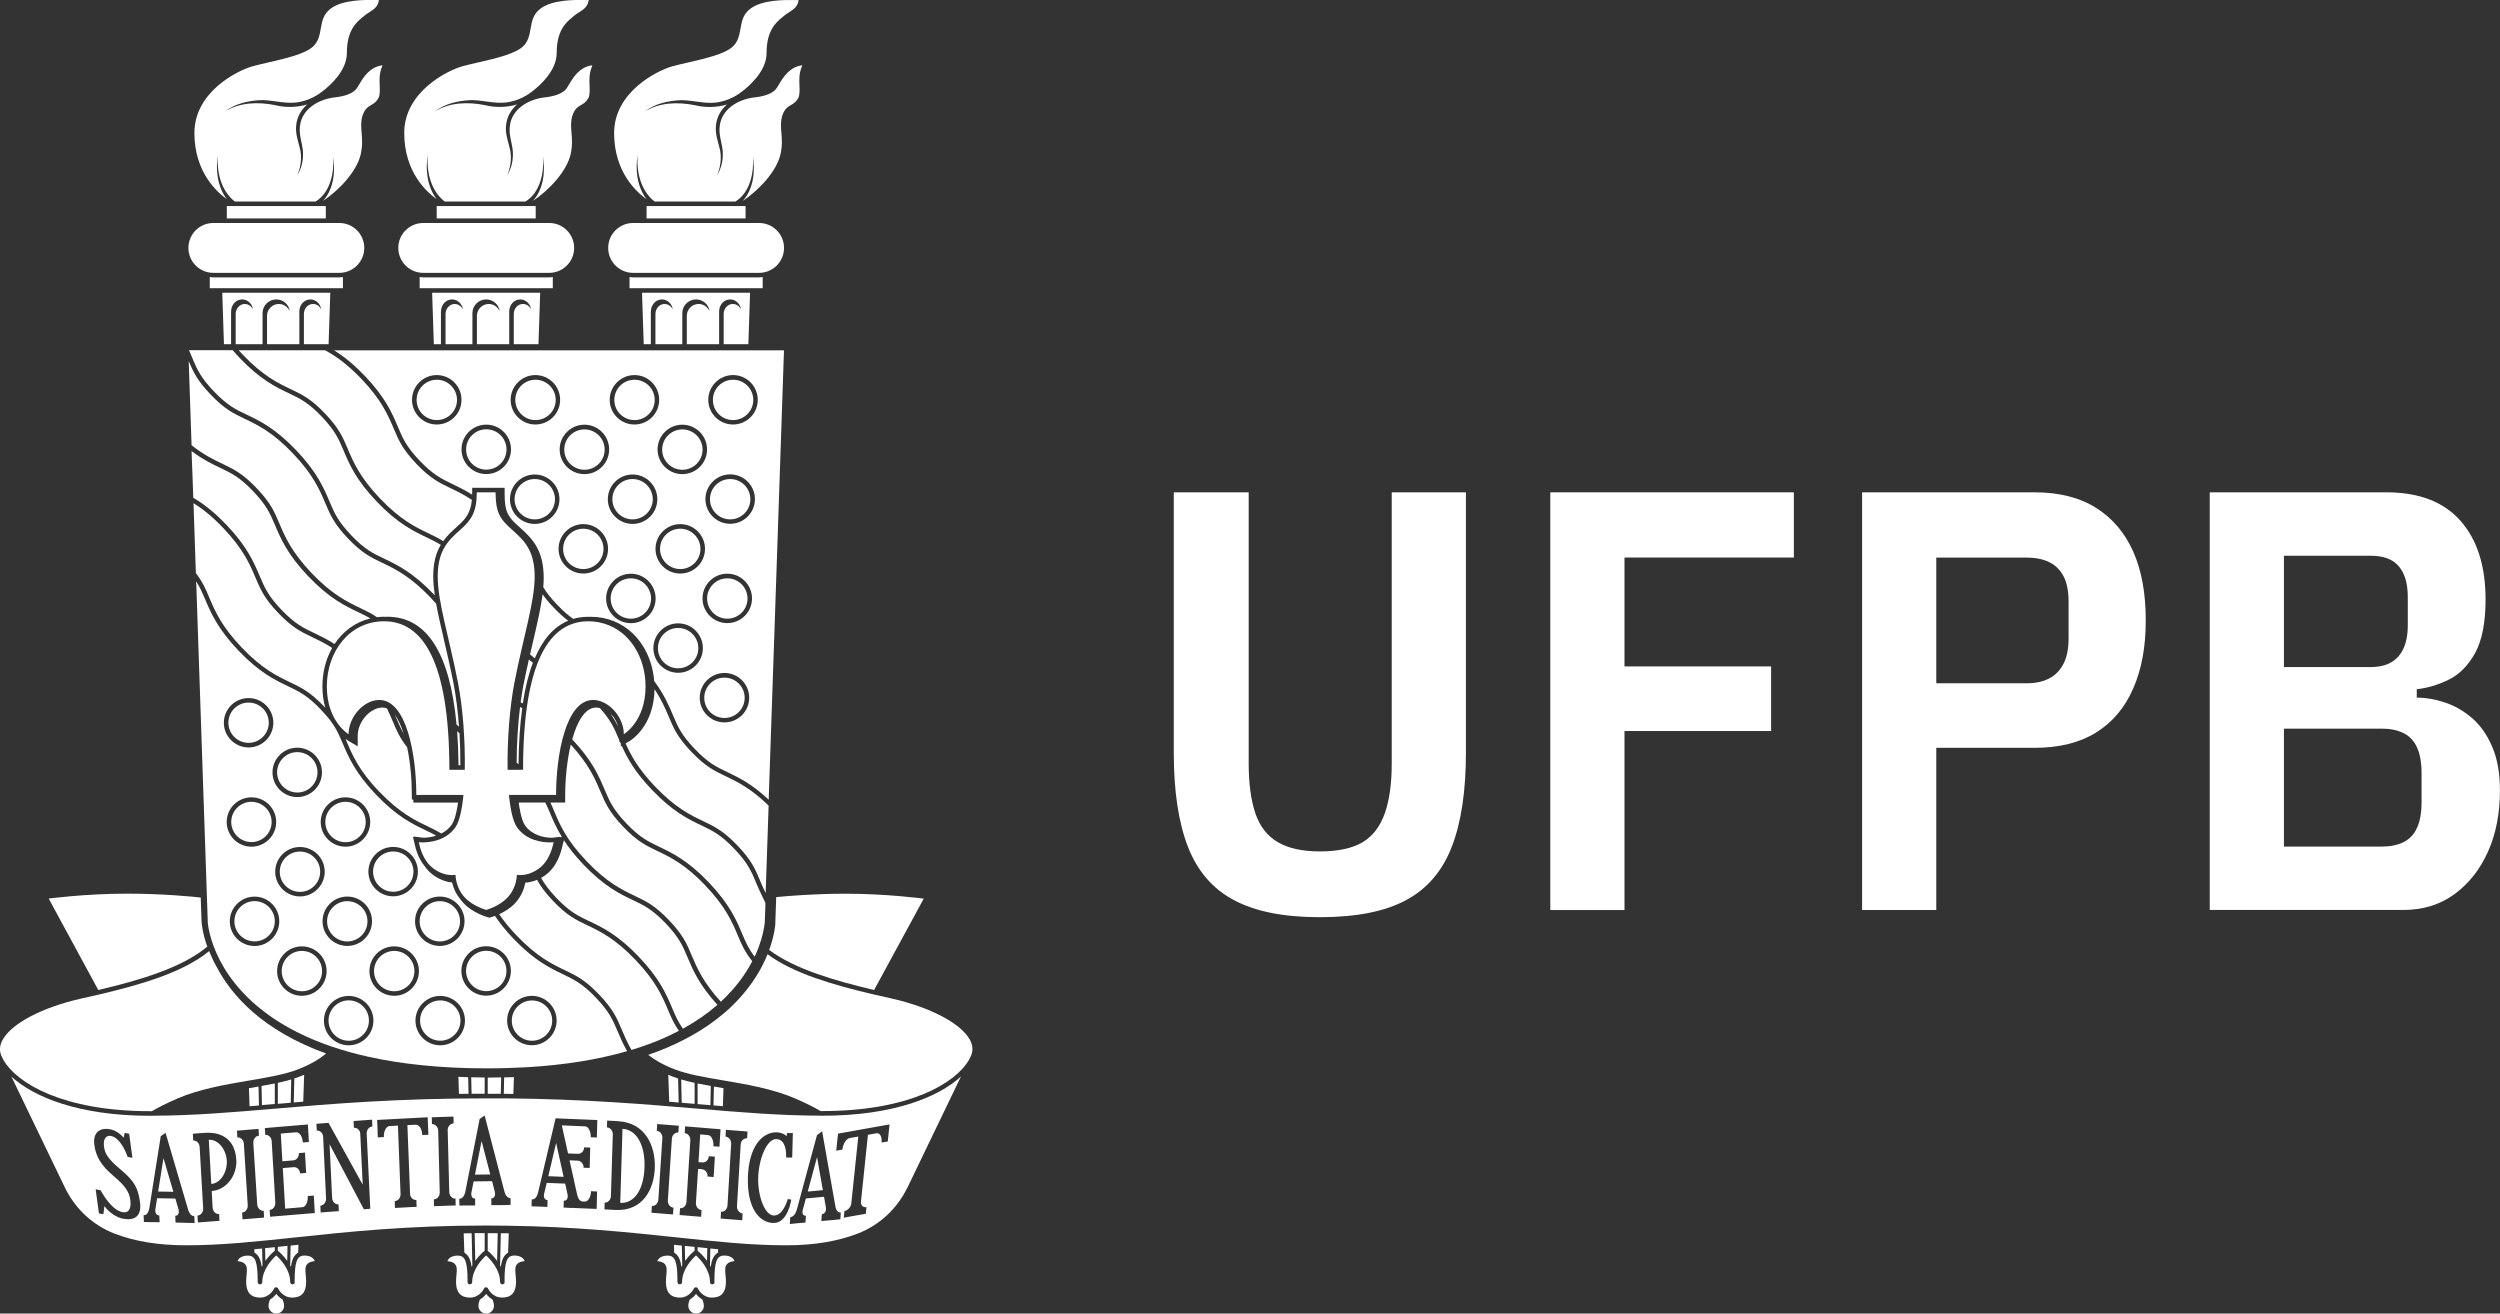
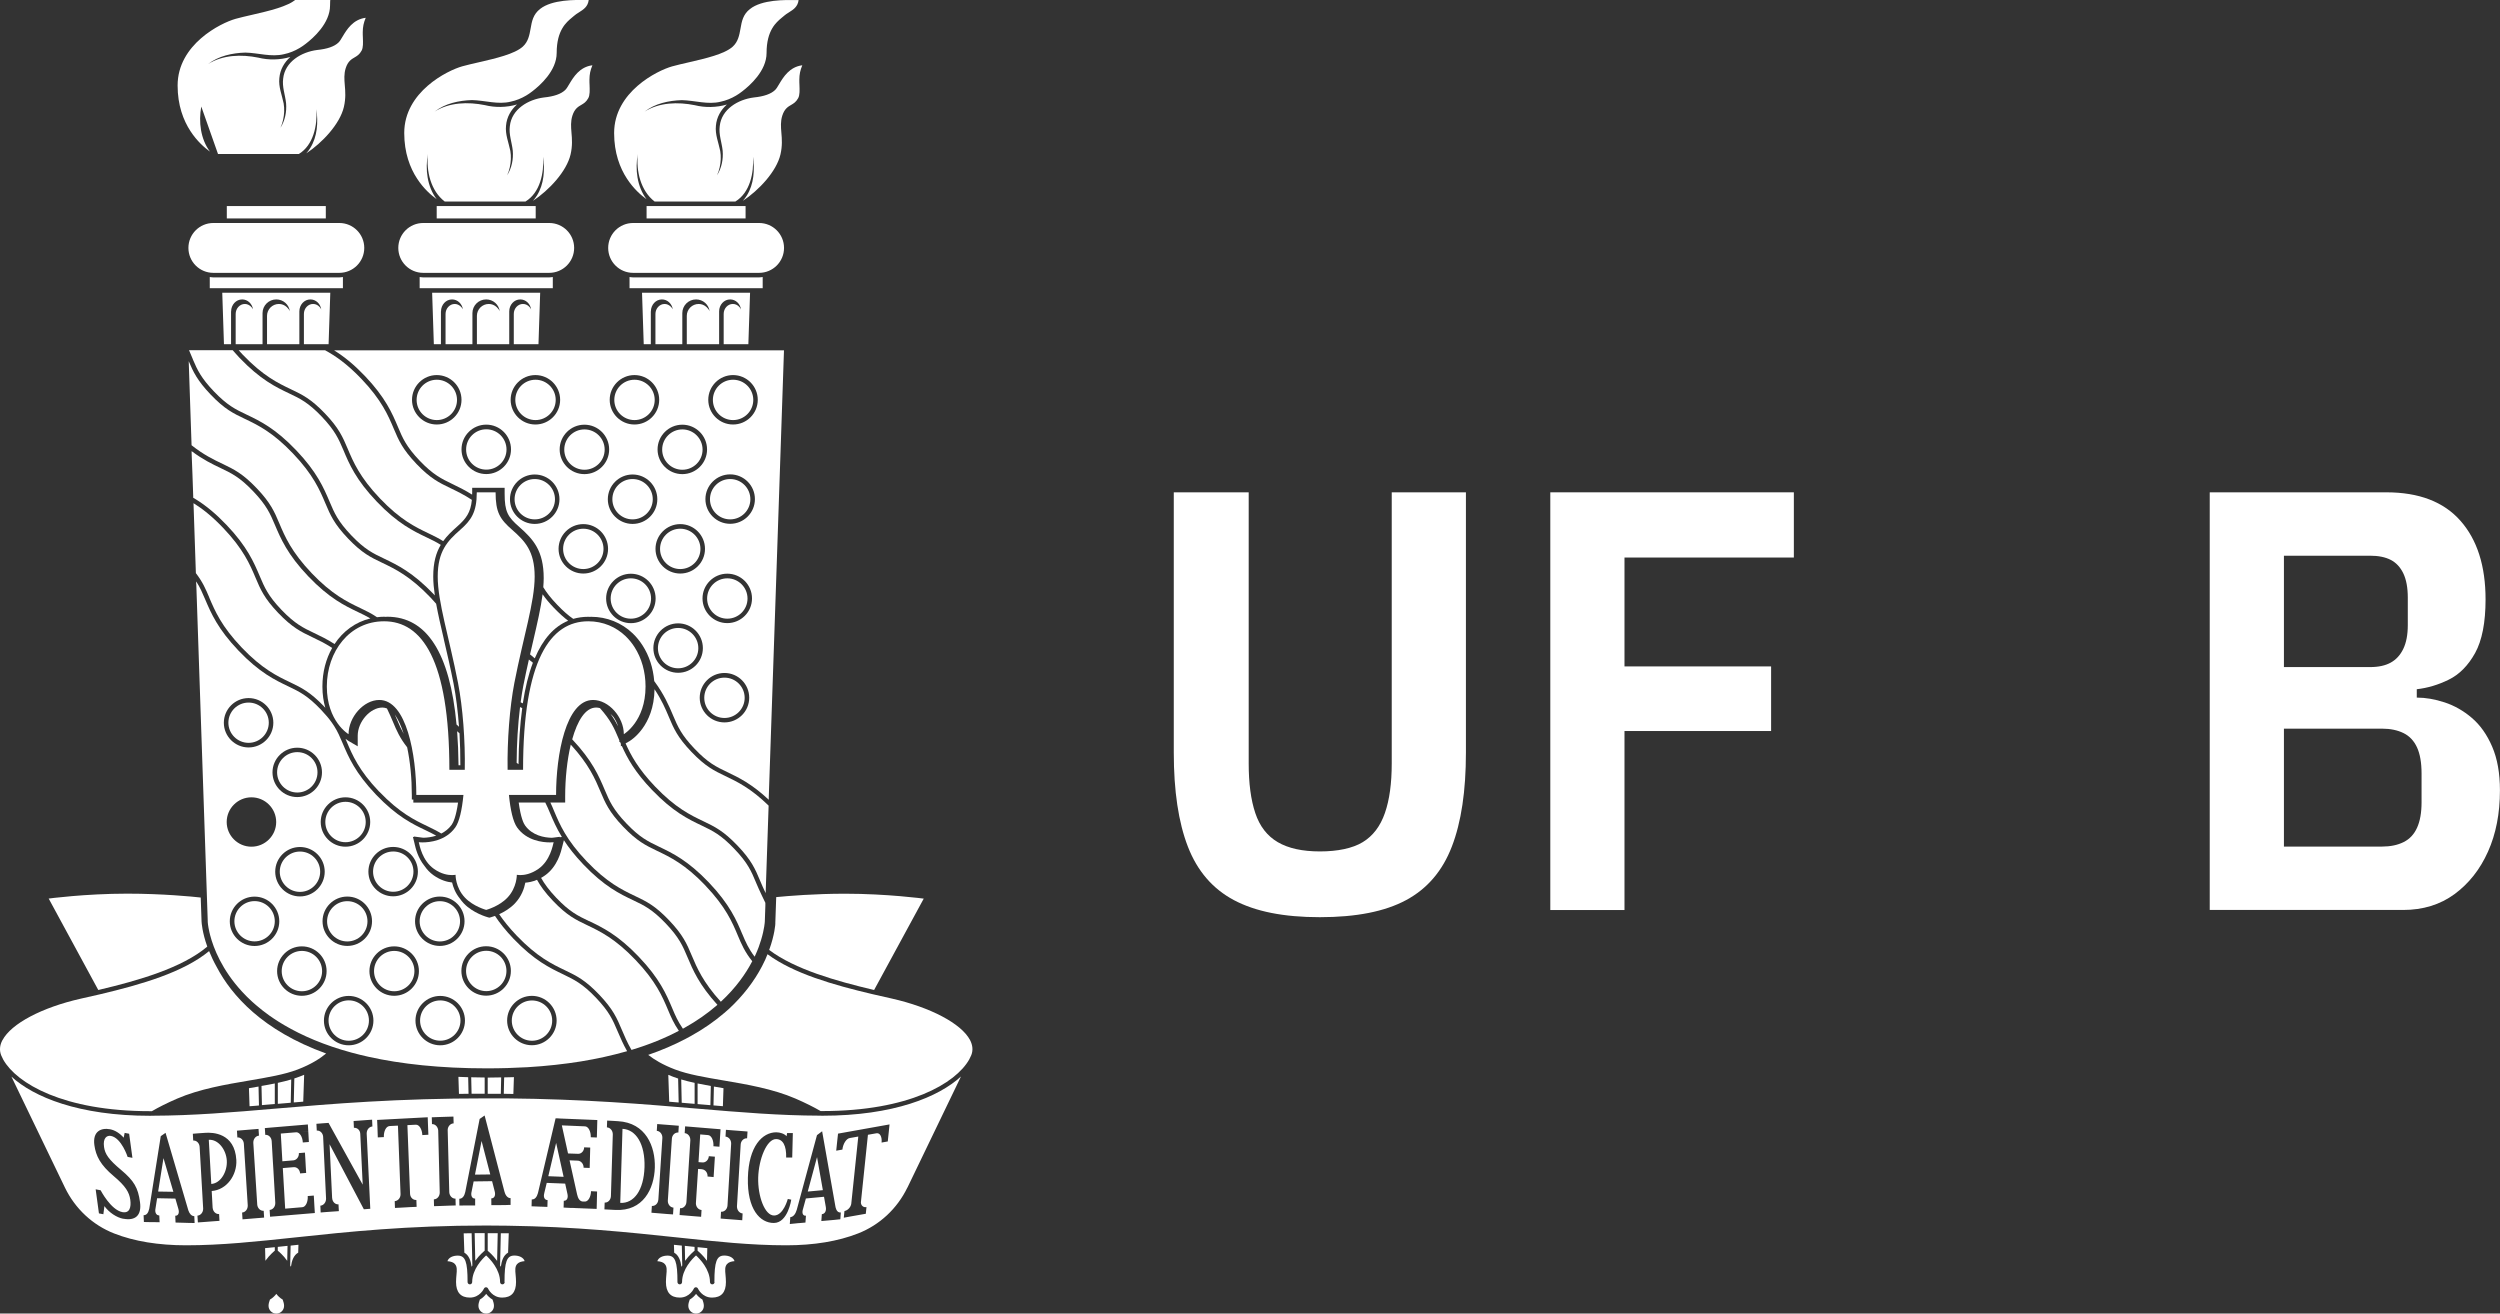
<svg xmlns="http://www.w3.org/2000/svg" id="Layer_2" data-name="Layer 2" viewBox="0 0 412.13 216.54">
  <rect x="0" y="0" width="412.13" height="216.54" fill="#333333" stroke="none" />
  <defs>
    <style>
      .cls-1 {
        fill: #fff;
        stroke-width: 0px;
      }
    </style>
  </defs>
  <g id="final_cor" data-name="final cor">
    <g id="fundo_escuro_sigla" data-name="fundo escuro sigla">
      <g id="lateral">
        <path class="cls-1" d="m193.52,81.16h12.33v44.69c0,3.29.36,6.02,1.09,8.19.72,2.17,1.96,3.77,3.7,4.79s4.06,1.53,6.96,1.53,5.38-.51,7.05-1.53c1.68-1.02,2.89-2.61,3.65-4.79.76-2.17,1.13-4.9,1.13-8.19v-44.69h12.23v42.91c0,6.31-.77,11.48-2.32,15.49-1.54,4.01-4.06,6.96-7.55,8.83-3.49,1.88-8.22,2.81-14.21,2.81s-10.64-.94-14.16-2.81c-3.52-1.87-6.05-4.82-7.6-8.83-1.55-4.01-2.32-9.17-2.32-15.49v-42.91Z" />
        <path class="cls-1" d="m267.8,150.02h-12.23v-68.86h40.15v10.75h-27.92v17.95h24.17v10.65h-24.17v29.5Z" />
-         <path class="cls-1" d="m319.2,150.02h-12.23v-68.86h28.41c4.08,0,7.46.86,10.16,2.56,2.7,1.71,4.74,4.11,6.12,7.2,1.38,3.09,2.07,6.87,2.07,11.34s-.69,8.09-2.07,11.25c-1.38,3.16-3.42,5.57-6.12,7.25-2.7,1.68-6.08,2.52-10.16,2.52h-16.18v26.73Zm0-58.1v20.72h14.9c1.45,0,2.68-.26,3.7-.79,1.02-.53,1.81-1.33,2.37-2.42.56-1.08.84-2.48.84-4.19v-6.02c0-1.78-.28-3.19-.84-4.24-.56-1.05-1.35-1.83-2.37-2.32s-2.25-.74-3.7-.74h-14.9Z" />
        <path class="cls-1" d="m364.28,150.02v-68.86h29.1c5.39,0,9.47,1.56,12.23,4.69,2.76,3.12,4.14,7.45,4.14,12.97,0,3.81-.58,6.76-1.72,8.83-1.15,2.07-2.6,3.54-4.34,4.39-1.74.86-3.5,1.38-5.28,1.58v1.38c1.45,0,2.97.26,4.59.79,1.61.53,3.11,1.38,4.49,2.56,1.38,1.18,2.5,2.76,3.35,4.74.85,1.97,1.28,4.38,1.28,7.2,0,3.82-.66,7.19-1.97,10.11-1.31,2.93-3.16,5.26-5.52,7-2.37,1.74-5.2,2.61-8.48,2.61h-31.86Zm12.23-58.4v18.35h14.21c1.38,0,2.52-.25,3.4-.74.89-.49,1.58-1.25,2.07-2.27.49-1.02.74-2.32.74-3.9v-4.54c0-1.64-.25-2.98-.74-4-.49-1.02-1.18-1.76-2.07-2.22-.89-.46-2.02-.69-3.4-.69h-14.21Zm0,28.51v19.43h16.18c1.38,0,2.57-.25,3.55-.74.99-.49,1.73-1.28,2.22-2.37.49-1.08.74-2.48.74-4.19v-4.74c0-1.78-.25-3.21-.74-4.29-.49-1.08-1.23-1.88-2.22-2.37s-2.17-.74-3.55-.74h-16.18Z" />
      </g>
      <g id="brasão">
        <path class="cls-1" d="m70.54,25.39c-.28,2.81.45,6.05,2.77,7.83h13.32c2.42-1.47,3.07-4.72,2.9-7.39.3,2.17.17,4.51-1.02,6.41-.2.31-.41.6-.65.87,2.64-1.74,5.55-4.85,6.2-7.65.33-1.43.24-2.57.15-3.58-.08-.96-.15-1.86.15-2.81.36-1.14.95-1.48,1.47-1.78.41-.24.8-.47,1.15-1.11.28-.51.24-1.35.21-2.16-.01-.31-.03-.61-.02-.89.01-.89.14-1.53.49-2.37-2.12.27-3.13,1.96-3.82,3.11-.26.44-.46.78-.69.99-.68.64-1.82,1.04-3.5,1.21,0,0,0,0,0,0-2.58.33-5.3,1.93-5.6,4.71-.19,1.38.33,2.67.48,4.05.12,1.42-.17,2.89-.93,4.07.2-.42.34-.87.44-1.32.2-.89.24-1.81.09-2.7-.27-1.35-.87-2.73-.71-4.17.12-1.42.82-2.6,1.81-3.49-1.72.51-3.58.54-5.31.11-2.75-.55-5.83-.48-8.27,1.07,0,0,0,0,0,0,1.73-1.35,4.01-1.84,6.17-1.9,2.13.05,4.28.78,6.37.26.9-.19,1.76-.54,2.55-1.01l.44-.28s.08-.05.2-.14c.13-.09.26-.18.38-.28,1.23-.94,4.01-3.37,4.01-6.32,0-3.74,1.58-5.05,2.52-5.83.12-.1.23-.19.32-.27.24-.22.53-.4.83-.59.76-.48,1.48-.94,1.61-2.04-.08,0-.17,0-.26,0-2.01-.03-5.76-.09-7.75,1.47-1.16.91-1.36,2.04-1.57,3.25-.19,1.05-.38,2.14-1.28,2.96-1.36,1.23-4.5,1.95-7.27,2.59-.99.23-1.93.44-2.71.66-2.48.7-9.57,4.22-9.57,10.99,0,3.27.95,5.74,2.12,7.53,1.08,1.66,2.34,2.75,3.22,3.38-1.56-2.08-1.9-4.91-1.44-7.44Z" />
        <path class="cls-1" d="m77.75,208.83c.04-.07.08-.14.12-.21l-.12-5.32c-.44,0-.88.01-1.31.02l.11,3.19c.74.41,1.06,1.29,1.2,2.33Z" />
        <path class="cls-1" d="m79.9,206.19v-2.91c-.56,0-1.11,0-1.65,0l.1,4.56c.7-.97,1.44-1.57,1.55-1.66Z" />
        <path class="cls-1" d="m82.56,203.3l-.12,5.32c.04.07.08.13.12.21.14-1.04.46-1.91,1.2-2.33l.11-3.19c-.07,0-.14,0-.21,0-.36,0-.73,0-1.1,0Z" />
        <path class="cls-1" d="m80.4,206.2c.12.09.86.7,1.55,1.66l.1-4.56c-.55,0-1.09-.01-1.65-.01v2.91Z" />
        <path class="cls-1" d="m72.7,51.34c0-1.1.82-1.98,1.82-1.98.9,0,1.64.7,1.79,1.63-.09-.18-.21-.33-.35-.46-.27-.25-.61-.42-.99-.42-.84,0-1.52.74-1.52,1.65v4.98h4.43v-5.12c0-1.25,1.02-2.26,2.27-2.26,1.14,0,2.09.85,2.23,1.95-.12-.28-.3-.5-.52-.7-.34-.31-.78-.5-1.28-.5-1.08,0-1.96.88-1.96,1.96v4.67h5.33v-5.4c0-1.1.81-1.98,1.82-1.98.91,0,1.66.72,1.79,1.67-.06-.15-.15-.28-.25-.4-.27-.32-.66-.52-1.1-.52-.83,0-1.51.73-1.51,1.64v4.99h4.07l.28-8.48h-17.81l.28,8.48h1.17v-5.4Z" />
        <path class="cls-1" d="m82.56,180.31l.06-2.7c-.62,0-1.24.03-1.88.03-.12,0-.23,0-.34,0v2.67h2.14s.01,0,.02,0Z" />
        <path class="cls-1" d="m83.45,180.32c.4,0,.79.01,1.18.02l.09-2.77c-.53.02-1.07.03-1.61.04l-.06,2.71s.04,0,.07,0c.11,0,.22,0,.32,0Z" />
        <path class="cls-1" d="m77.18,177.58c-.54-.02-1.08-.04-1.61-.06l.09,2.81c.52,0,1.04-.01,1.58-.02l-.06-2.73Z" />
        <path class="cls-1" d="m79.9,177.63c-.75,0-1.49-.02-2.22-.04l.06,2.71c.71,0,1.43,0,2.16,0v-2.67Z" />
        <rect class="cls-1" x="71.99" y="33.97" width="16.32" height="2.04" />
        <path class="cls-1" d="m91.13,45.67c-.2.02-.39.06-.59.06h-20.77c-.2,0-.4-.04-.59-.06v1.84h21.95v-1.84Z" />
        <path class="cls-1" d="m90.54,44.98c2.27,0,4.11-1.84,4.11-4.11s-1.84-4.11-4.11-4.11h-20.77c-2.27,0-4.11,1.84-4.11,4.11s1.84,4.11,4.11,4.11h20.77Z" />
        <path class="cls-1" d="m80.15,213.3c-.23.3-.57.66-1.05.94-.14.35-.23.72-.23,1.03,0,.7.57,1.28,1.28,1.28s1.28-.57,1.28-1.28c0-.3-.09-.67-.23-1.03-.48-.28-.82-.64-1.05-.94Z" />
        <path class="cls-1" d="m83.2,211.35c0,.21-.17.38-.38.38s-.38-.17-.38-.38c0-2.12-1.68-3.82-2.3-4.39-.62.56-2.3,2.27-2.3,4.39,0,.21-.17.38-.38.38s-.38-.17-.38-.38c0-3.38-.37-4.36-1.63-4.36-.74,0-1.49.29-1.69.92.6.05.98.19,1.23.47.39.43.33,1.03.26,1.78-.03.35-.07.75-.07,1.19,0,1.7.77,2.56,2.29,2.56,1.64,0,2.31-1.47,2.31-1.48.06-.13.19-.22.34-.22h0c.15,0,.28.09.34.22.03.06.69,1.48,2.32,1.48,1.52,0,2.29-.86,2.29-2.56,0-.45-.04-.85-.07-1.2-.07-.75-.13-1.35.26-1.78.25-.27.64-.42,1.23-.47-.2-.63-.95-.92-1.69-.92-1.26,0-1.63.98-1.63,4.36Z" />
-         <path class="cls-1" d="m35.94,25.39c-.28,2.81.46,6.05,2.77,7.83h13.32c2.42-1.47,3.07-4.72,2.9-7.39.3,2.17.17,4.51-1.02,6.41-.2.31-.41.6-.65.87,2.64-1.74,5.55-4.85,6.2-7.65.33-1.43.24-2.57.15-3.58-.08-.96-.15-1.86.15-2.81.36-1.14.95-1.48,1.47-1.78.41-.24.8-.47,1.15-1.11.28-.51.24-1.35.21-2.16-.01-.31-.03-.61-.02-.89.01-.89.14-1.53.49-2.37-2.12.27-3.13,1.96-3.82,3.11-.26.44-.46.78-.69.99-.68.64-1.82,1.04-3.5,1.21,0,0,0,0,0,0-2.58.33-5.3,1.93-5.6,4.71-.19,1.38.33,2.67.48,4.05.12,1.42-.17,2.89-.93,4.07.2-.42.34-.87.44-1.32.2-.89.24-1.81.09-2.7-.27-1.35-.87-2.73-.71-4.17.12-1.42.82-2.6,1.81-3.49-1.72.51-3.58.54-5.3.11-2.75-.55-5.83-.48-8.27,1.07,0,0,0,0,0,0,1.73-1.35,4-1.84,6.17-1.9,2.13.05,4.28.78,6.37.26.9-.19,1.76-.54,2.55-1.01l.44-.28s.08-.05.2-.14c.13-.09.26-.18.38-.28,1.23-.94,4.01-3.37,4.01-6.32,0-3.74,1.58-5.05,2.52-5.83.12-.1.23-.19.32-.27.24-.22.53-.4.83-.59.76-.48,1.48-.94,1.61-2.04-.08,0-.17,0-.26,0-2.01-.03-5.76-.09-7.75,1.47-1.16.91-1.36,2.04-1.57,3.25-.19,1.05-.38,2.14-1.28,2.96-1.36,1.23-4.5,1.95-7.27,2.59-.99.23-1.93.44-2.71.66-2.48.7-9.57,4.22-9.57,10.99,0,3.27.95,5.74,2.12,7.53,1.08,1.66,2.34,2.75,3.22,3.38-1.56-2.08-1.9-4.91-1.44-7.44Z" />
+         <path class="cls-1" d="m35.94,25.39h13.32c2.42-1.47,3.07-4.72,2.9-7.39.3,2.17.17,4.51-1.02,6.41-.2.31-.41.6-.65.87,2.64-1.74,5.55-4.85,6.2-7.65.33-1.43.24-2.57.15-3.58-.08-.96-.15-1.86.15-2.81.36-1.14.95-1.48,1.47-1.78.41-.24.8-.47,1.15-1.11.28-.51.24-1.35.21-2.16-.01-.31-.03-.61-.02-.89.01-.89.14-1.53.49-2.37-2.12.27-3.13,1.96-3.82,3.11-.26.44-.46.78-.69.99-.68.64-1.82,1.04-3.5,1.21,0,0,0,0,0,0-2.58.33-5.3,1.93-5.6,4.71-.19,1.38.33,2.67.48,4.05.12,1.42-.17,2.89-.93,4.07.2-.42.34-.87.44-1.32.2-.89.24-1.81.09-2.7-.27-1.35-.87-2.73-.71-4.17.12-1.42.82-2.6,1.81-3.49-1.72.51-3.58.54-5.3.11-2.75-.55-5.83-.48-8.27,1.07,0,0,0,0,0,0,1.73-1.35,4-1.84,6.17-1.9,2.13.05,4.28.78,6.37.26.9-.19,1.76-.54,2.55-1.01l.44-.28s.08-.05.2-.14c.13-.09.26-.18.38-.28,1.23-.94,4.01-3.37,4.01-6.32,0-3.74,1.58-5.05,2.52-5.83.12-.1.23-.19.32-.27.24-.22.53-.4.83-.59.76-.48,1.48-.94,1.61-2.04-.08,0-.17,0-.26,0-2.01-.03-5.76-.09-7.75,1.47-1.16.91-1.36,2.04-1.57,3.25-.19,1.05-.38,2.14-1.28,2.96-1.36,1.23-4.5,1.95-7.27,2.59-.99.23-1.93.44-2.71.66-2.48.7-9.57,4.22-9.57,10.99,0,3.27.95,5.74,2.12,7.53,1.08,1.66,2.34,2.75,3.22,3.38-1.56-2.08-1.9-4.91-1.44-7.44Z" />
        <path class="cls-1" d="m47.91,205.33l-.07,3.29c.04.07.08.14.12.21.14-1.04.46-1.91,1.2-2.33l.04-1.3c-.09.01-.19.02-.28.03-.34.04-.67.07-1.01.11Z" />
        <path class="cls-1" d="m45.3,206.19v-.59c-.54.06-1.07.11-1.6.16l.05,2.08c.7-.97,1.44-1.57,1.55-1.66Z" />
        <path class="cls-1" d="m45.8,206.19c.12.09.86.69,1.55,1.66l.05-2.47c-.54.06-1.08.11-1.61.17v.64Z" />
        <path class="cls-1" d="m42.62,179.12c-.46.08-.92.16-1.39.24-.06.01-.13.02-.19.03l.1,2.97s.06,0,.09,0c.34-.03.69-.06,1.03-.08.14-.01.29-.02.43-.04l-.07-3.11Z" />
        <path class="cls-1" d="m38.1,51.34c0-1.1.82-1.98,1.82-1.98.9,0,1.64.7,1.79,1.63-.09-.18-.21-.33-.35-.46-.27-.25-.61-.42-.99-.42-.84,0-1.52.74-1.52,1.65v4.98h4.43v-5.12c0-1.25,1.02-2.26,2.27-2.26,1.14,0,2.09.85,2.23,1.95-.12-.28-.3-.5-.52-.7-.34-.31-.78-.5-1.28-.5-1.08,0-1.96.88-1.96,1.96v4.67h5.33v-5.4c0-1.1.81-1.98,1.82-1.98.91,0,1.66.72,1.79,1.67-.06-.15-.15-.28-.25-.4-.27-.32-.66-.52-1.1-.52-.83,0-1.51.73-1.51,1.64v4.99h4.07l.28-8.48h-17.81l.28,8.48h1.17v-5.4Z" />
        <path class="cls-1" d="m48.52,177.8l-.09,3.94c.52-.04,1.04-.09,1.56-.13l.15-4.43c-.24.1-.49.2-.75.3-.28.11-.57.21-.88.31Z" />
        <path class="cls-1" d="m45.3,178.61c-.71.15-1.44.28-2.19.41l.07,3.16c.26-.02.53-.04.79-.07.44-.04.88-.07,1.33-.11v-3.4Z" />
        <path class="cls-1" d="m48.01,177.95c-.7.21-1.44.39-2.21.56v3.46c.7-.06,1.41-.12,2.13-.18l.08-3.84Z" />
-         <path class="cls-1" d="m43.15,208.83c.04-.07.08-.14.12-.21l-.06-2.8c-.43.04-.86.08-1.28.12l.02.56c.74.41,1.06,1.29,1.2,2.33Z" />
        <rect class="cls-1" x="37.39" y="33.97" width="16.32" height="2.04" />
        <path class="cls-1" d="m56.53,45.67c-.2.02-.39.06-.59.06h-20.77c-.2,0-.4-.04-.59-.06v1.84h21.95v-1.84Z" />
        <path class="cls-1" d="m55.94,44.98c2.27,0,4.11-1.84,4.11-4.11s-1.84-4.11-4.11-4.11h-20.77c-2.27,0-4.11,1.84-4.11,4.11s1.84,4.11,4.11,4.11h20.77Z" />
        <path class="cls-1" d="m45.55,213.3c-.23.3-.57.66-1.05.94-.14.35-.23.72-.23,1.03,0,.7.57,1.28,1.28,1.28s1.28-.57,1.28-1.28c0-.3-.09-.67-.23-1.03-.48-.28-.82-.64-1.05-.94Z" />
-         <path class="cls-1" d="m48.6,211.35c0,.21-.17.38-.38.38s-.38-.17-.38-.38c0-2.12-1.68-3.82-2.3-4.39-.62.56-2.3,2.27-2.3,4.39,0,.21-.17.38-.38.38s-.38-.17-.38-.38c0-3.38-.37-4.36-1.63-4.36-.74,0-1.49.29-1.69.92.6.05.98.19,1.23.47.39.43.33,1.03.26,1.78-.03.35-.07.75-.07,1.19,0,1.7.77,2.56,2.29,2.56,1.64,0,2.31-1.47,2.31-1.48.06-.13.19-.22.34-.22h0c.15,0,.28.09.34.22.03.06.69,1.48,2.32,1.48,1.52,0,2.29-.86,2.29-2.56,0-.45-.04-.85-.07-1.2-.07-.75-.13-1.35.26-1.78.25-.27.64-.42,1.23-.47-.2-.63-.95-.92-1.69-.92-1.26,0-1.63.98-1.63,4.36Z" />
        <path class="cls-1" d="m105.14,25.39c-.28,2.81.46,6.05,2.77,7.83h13.32c2.42-1.47,3.07-4.72,2.9-7.39.3,2.17.17,4.51-1.02,6.41-.2.31-.41.6-.65.87,2.64-1.74,5.55-4.85,6.2-7.65.33-1.43.24-2.57.15-3.58-.08-.96-.15-1.86.15-2.81.36-1.14.95-1.48,1.47-1.78.41-.24.8-.47,1.15-1.11.28-.51.24-1.35.21-2.16-.01-.31-.03-.61-.02-.89.01-.89.14-1.53.49-2.37-2.12.27-3.13,1.96-3.82,3.11-.26.44-.46.78-.69.99-.68.64-1.82,1.04-3.5,1.21,0,0,0,0,0,0-2.58.33-5.3,1.93-5.6,4.71-.19,1.38.33,2.67.48,4.05.12,1.42-.17,2.89-.93,4.07.2-.42.34-.87.44-1.32.2-.89.24-1.81.09-2.69-.27-1.35-.87-2.73-.71-4.17.12-1.42.82-2.6,1.81-3.49-1.72.51-3.58.54-5.31.11-2.75-.55-5.83-.48-8.27,1.07,0,0,0,0,0,0,1.73-1.35,4-1.84,6.17-1.9,2.13.05,4.28.78,6.37.26.9-.19,1.76-.54,2.55-1.01l.44-.28s.08-.05.2-.14c.13-.09.26-.18.38-.28,1.23-.94,4.01-3.37,4.01-6.32,0-3.74,1.58-5.05,2.52-5.83.12-.1.23-.19.32-.27.24-.22.53-.4.83-.59.76-.48,1.48-.94,1.61-2.04-.08,0-.17,0-.26,0-2.01-.03-5.76-.09-7.75,1.47-1.16.91-1.36,2.04-1.57,3.25-.19,1.05-.38,2.14-1.28,2.96-1.36,1.23-4.5,1.95-7.27,2.59-.99.23-1.93.44-2.71.66-2.48.7-9.57,4.22-9.57,10.99,0,3.27.95,5.74,2.12,7.53,1.08,1.66,2.34,2.75,3.22,3.38-1.56-2.08-1.9-4.91-1.44-7.44Z" />
-         <path class="cls-1" d="m117.04,208.62c.04.07.08.13.12.21.14-1.04.46-1.91,1.2-2.33l.02-.56c-.42-.04-.85-.08-1.28-.12l-.06,2.8Z" />
        <path class="cls-1" d="m119.27,179.39c-.06-.01-.13-.02-.19-.03-.47-.08-.93-.16-1.39-.24l-.07,3.11c.12.01.25.02.37.03.39.03.79.06,1.18.1l.1-2.97Z" />
        <path class="cls-1" d="m107.3,51.34c0-1.1.82-1.98,1.82-1.98.9,0,1.64.7,1.79,1.63-.09-.18-.21-.33-.35-.46-.27-.25-.61-.42-.99-.42-.84,0-1.52.74-1.52,1.65v4.98h4.43v-5.12c0-1.25,1.02-2.26,2.27-2.26,1.14,0,2.09.85,2.23,1.95-.12-.28-.3-.5-.52-.7-.34-.31-.78-.5-1.28-.5-1.08,0-1.96.88-1.96,1.96v4.67h5.33v-5.4c0-1.1.81-1.98,1.82-1.98.91,0,1.66.72,1.79,1.67-.06-.15-.15-.28-.25-.4-.27-.32-.66-.52-1.1-.52-.83,0-1.51.73-1.51,1.64v4.99h4.07l.28-8.48h-17.81l.28,8.48h1.17v-5.4Z" />
        <path class="cls-1" d="m112.38,181.79c.72.06,1.43.12,2.13.18v-3.46c-.78-.17-1.51-.35-2.21-.56l.08,3.84Z" />
        <path class="cls-1" d="m114.5,206.19v-.64c-.53-.06-1.07-.11-1.61-.17l.05,2.47c.7-.97,1.44-1.57,1.55-1.66Z" />
        <path class="cls-1" d="m115,206.19c.12.09.86.7,1.55,1.66l.05-2.09c-.53-.05-1.06-.11-1.6-.16v.59Z" />
        <path class="cls-1" d="m112.35,208.83c.04-.07.08-.14.12-.21l-.07-3.28c-.32-.03-.64-.07-.97-.1-.11-.01-.22-.02-.33-.03l.04,1.3c.74.41,1.06,1.29,1.2,2.33Z" />
        <path class="cls-1" d="m111.79,177.8c-.3-.1-.59-.2-.87-.31-.26-.1-.51-.2-.75-.3l.15,4.43c.53.04,1.05.09,1.56.13l-.09-3.95Z" />
        <path class="cls-1" d="m117.19,179.03c-.75-.13-1.48-.27-2.19-.42v3.4c.4.03.78.07,1.17.1.32.03.63.05.94.08l.07-3.16Z" />
        <rect class="cls-1" x="106.59" y="33.97" width="16.32" height="2.04" />
        <path class="cls-1" d="m125.73,45.67c-.2.02-.39.06-.59.06h-20.77c-.2,0-.4-.04-.59-.06v1.84h21.95v-1.84Z" />
        <path class="cls-1" d="m125.14,44.98c2.27,0,4.11-1.84,4.11-4.11s-1.84-4.11-4.11-4.11h-20.77c-2.27,0-4.11,1.84-4.11,4.11s1.84,4.11,4.11,4.11h20.77Z" />
        <path class="cls-1" d="m114.75,213.3c-.23.3-.57.66-1.05.94-.14.35-.23.72-.23,1.03,0,.7.57,1.28,1.28,1.28s1.28-.57,1.28-1.28c0-.3-.09-.67-.23-1.03-.48-.28-.82-.64-1.05-.94Z" />
        <path class="cls-1" d="m117.8,211.35c0,.21-.17.38-.38.38s-.38-.17-.38-.38c0-2.12-1.68-3.82-2.3-4.39-.62.56-2.3,2.27-2.3,4.39,0,.21-.17.38-.38.38s-.38-.17-.38-.38c0-3.38-.37-4.36-1.63-4.36-.74,0-1.49.29-1.69.92.6.05.98.19,1.23.47.39.43.33,1.03.26,1.78-.03.35-.07.75-.07,1.19,0,1.7.77,2.56,2.29,2.56,1.64,0,2.31-1.47,2.31-1.48.06-.13.19-.22.34-.22h0c.15,0,.28.09.34.22.03.06.69,1.48,2.32,1.48,1.52,0,2.29-.86,2.29-2.56,0-.45-.04-.85-.07-1.2-.07-.75-.13-1.35.26-1.78.25-.27.64-.42,1.23-.47-.2-.63-.95-.92-1.69-.92-1.26,0-1.63.98-1.63,4.36Z" />
        <path class="cls-1" d="m8.03,148.14l8.17,15.06s.07-.02.1-.02c6.56-1.55,13.7-3.61,17.87-7.13-.84-2.35-.93-3.95-.94-4.09l-.14-4c-1.34-.15-6.26-.64-12.13-.64-6.89,0-12.94.81-12.94.81Z" />
        <path class="cls-1" d="m127.82,152.22c0,.1-.1,1.85-1.02,4.38,4.23,3.19,10.98,5.11,17.2,6.58.03,0,.07.02.1.02l8.18-15.06s-6.06-.81-12.95-.81c-5.05,0-9.4.37-11.37.56l-.15,4.33Z" />
        <path class="cls-1" d="m126.52,157.32c-.12.29-.23.58-.37.89-.16.35-.33.7-.52,1.06-1.33,2.55-3.16,4.91-5.44,7.03-.25.23-.52.46-.79.69-1.62,1.39-3.47,2.67-5.49,3.79-.3.17-.6.33-.91.49-1.88.99-3.94,1.87-6.14,2.63.95.75,2.36,1.62,4.41,2.4,2.14.82,4.97,1.3,7.98,1.81,3.84.65,8.18,1.39,11.88,2.99,1.64.71,3.03,1.41,4.15,2.06.1,0,.19,0,.29,0,14.3,0,21.97-4.57,24.2-8.49l.35-.73c.31-.78.24-1.63-.21-2.49-1.43-2.71-6.52-5.4-12.95-6.85-1.03-.23-2.08-.47-3.13-.71-6.52-1.54-13.02-3.41-17.31-6.59Z" />
        <path class="cls-1" d="m.4,171.47c-.46.86-.52,1.71-.2,2.51l.35.73c2.22,3.89,9.89,8.47,24.19,8.47.1,0,.2,0,.3,0,1.11-.65,2.5-1.35,4.14-2.06,3.69-1.6,8.04-2.34,11.88-2.99,3-.51,5.84-.99,7.98-1.81,2.28-.87,3.77-1.85,4.72-2.65-10.53-3.8-15.59-9.61-18.02-14.23-.53-.94-.94-1.83-1.27-2.65-4.25,3.5-11.11,5.49-17.98,7.12-1.05.24-2.1.48-3.13.71-6.44,1.45-11.52,4.13-12.95,6.85Z" />
        <path class="cls-1" d="m102.62,186.09l-.37,12.21c2.27.12,3.88-2.1,4-5.89.11-3.8-1.39-6.2-3.63-6.32Z" />
        <path class="cls-1" d="m149.59,195.78l8.83-18.32c-3.66,3.36-11.08,6.47-22.87,6.47-.14,0-.28,0-.42-.01-6.71-.02-12.97-.55-20.21-1.16-8.65-.73-18.45-1.57-31.49-1.69h0c-.29,0-.59,0-.89,0h-2.39c-14.68-.01-25.34.89-34.75,1.69-7.25.62-13.52,1.15-20.27,1.17-.11.01-.25.01-.39.01-11.79,0-19.21-3.11-22.86-6.46l8.83,18.31c1.69,3.48,4.56,6.16,8.11,7.55,3.31,1.3,7.3,1.95,11.86,1.95,5.83,0,11.52-.61,18.11-1.31,8.6-.92,18.35-1.95,31.36-1.95,1.2,0,2.37.01,3.51.03,0,0,0,0,0,0,11.3.16,20.1,1.1,27.86,1.92,6.58.7,12.26,1.31,18.09,1.31,4.56,0,8.55-.66,11.86-1.96,3.54-1.39,6.42-4.07,8.11-7.55Zm-129.27,5.14c-1.08-.21-2.31-1-3.11-2.09l-.17,1.34-.73-.14-.54-3.97.82.16s1.67,3.24,3.58,3.6c1.21.23,1.47-.8,1.31-2.03-.17-1.22-.75-2.24-2.74-3.91-2.18-1.83-2.93-3.31-3.18-5.09-.32-2.31,1.12-2.9,2.58-2.63.8.15,1.6.65,2.25,1.39h0s.16-.79.16-.79l.74.14.54,3.97-.79-.15s-1-3.12-2.75-3.46c-.67-.13-1.35.34-1.14,1.82.16,1.15.74,2.06,2.84,3.81,2.09,1.76,2.77,2.9,3.09,5.28.31,2.27-.84,3.1-2.74,2.74Zm11.33.68h-.56s-1.01-.03-1.01-.03l-1.14-.03-.05-1.12c.55.01.69-.52.52-1.11l-.5-1.72-3.01-.06-.27,1.71c-.12.58.08,1.12.63,1.13l.05,1.12-1.04-.02h-.56s0,0,0,0l-.99-.02-.05-1.12c.53.01.79-.45.92-1.03.01-.02.01-.05.02-.08l1.89-11.92.79-.55,3.7,12.59h0c.02.09.05.16.07.23.19.52.49.9.97.92l.05,1.12h-.43Zm3.25-5.26l.15,2.75s0,.03.01.05c.06.6.53,1.04,1.06,1l.06,1.12-1,.07-1.56.12-1,.07-.07-1.12c.53-.04.94-.53.94-1.13v-.06l-.58-10.14h0c-.04-.63-.51-1.09-1.06-1.05l-.06-1.12.99-.08,1.05-.07c1.2-.09,4.87-.01,5.13,4.47.14,2.5-1.59,4.94-4.06,5.12Zm7.65,4.46l-1.57.13-1,.08-.07-1.12c.53-.04.93-.53.93-1.12v-.08l-.64-10.14c-.04-.62-.52-1.09-1.07-1.04l-.07-1.12,1-.08,1.56-.13,1-.08.07,1.11c-.53.05-.93.54-.93,1.13v.08l.65,10.22c.08.57.54,1,1.06.96l.07,1.12-.99.08Zm4.53-.43l-1.56.13-1,.08-.07-1.12c.53-.04.93-.53.93-1.12v-.08l-.32-5.57-.07-1.12-.2-3.45c-.04-.62-.51-1.08-1.06-1.04l-.07-1.11,1-.09,1.56-.13,4.53-.38.07,1.12-1.28.11,1.28-.1.1,1.76-1,.08c-.05-.95-.52-1.68-1.06-1.68h-.04l-2.53.21.26,4.57,1.79-.15h.01c.55-.05.96-.58.92-1.2l1-.08.07,1.11h0s.06,1.12.06,1.12l.07,1.12-1,.08c-.04-.61-.51-1.08-1.06-1.03l-1.79.15.39,6.69,2.83-.24c.55-.04.95-.87.89-1.84l1-.08.1,1.76.07,1.12-4.82.4Zm13.96-1.1l-1.06.08-5.65-10.72.42,8.86s0,.03.01.04c.04.6.5,1.05,1.04,1.01l.06,1.12-1,.07h0s-1,.07-1,.07l-1,.08-.05-1.12c.53-.04.94-.54.94-1.14v-.06l-.48-10.14v-.03c-.05-.61-.51-1.06-1.05-1.01l-.06-1.12,1-.08,1-.07,5.63,10.18-.4-8.38c-.03-.62-.5-1.03-1.05-.99l-.05-1.12,1-.07,1.05-.08,1-.07.05,1.12c-.53.04-.94.53-.94,1.13v.06l.59,12.38Zm8.58-12.15c-.04-.96-.5-1.71-1.04-1.71h-.03l-1.39.07.44,11.36c.05.59.5,1.01,1.04.98l.04,1.13-1,.04-1.56.09-1.01.05-.04-1.12c.53-.03.96-.53.96-1.12v-.06l-.43-11.27-1.39.07s-.02,0-.03.01c-.54.05-.94.86-.9,1.81l-1,.05-.06-1.76-.05-1.12,8.34-.44.04,1.12.07,1.76-1,.06Zm4.5,11.63l-1.57.06-1,.03-.03-1.12c.55-.02.97-.52.97-1.12v-.04l-.25-10.16v-.03c-.04-.61-.49-1.08-1.03-1.06l-.03-1.12,1-.04,1.57-.05,1-.03.03,1.12c-.53.02-.96.49-.98,1.08l.26,10.24v.03c.04.61.49,1.08,1.03,1.06l.03,1.12-1,.03Zm9.62-.11h0s-.12.01-.12.01l-1.47.02h-1.15s-.01-1.11-.01-1.11c.55-.01.72-.55.57-1.13l-.44-1.71-3.04.04-.38,1.9h0c-.06.52.14.94.63.93v1.13s-1.04,0-1.04,0h-.56s-.47.01-.47.01h-.53s-.01-1.11-.01-1.11c.55-.01.84-.5.98-1.12h0s2.37-12.04,2.37-12.04l.82-.57,3.26,12.51s.02.06.03.09c.09.33.23.6.43.79.15.14.33.24.56.23v1.12s-.43,0-.43,0Zm14.7-12.88l-.05,1.76-1-.04c.03-.97-.4-1.78-.95-1.8l-3.82-.16h0s1.02,4.63,1.02,4.63l1.71.06c.52-.02.93-.48.95-1.07l1,.04-.03,1.11h0s-.03,1.13-.03,1.13l-.03,1.12-1-.04c.01-.59-.38-1.09-.9-1.16l-1.42-.06,1.25,5.64c.14.61.41,1.12.94,1.16h.39c.51-.04.94-.78.96-1.71l1,.05-.04,1.75h0s-.03,1.12-.03,1.12l-2.28-.09-.44-.02-.56-.02-.63-.03h-.4s-1.14-.06-1.14-.06l.03-1.12c.55.02.74-.5.61-1.1l-.38-1.73-3.04-.12-.41,1.7v.02c-.16.57.01,1.1.55,1.12l-.03,1.12-1.05-.04h-.09l-.94-.04-.53-.02.03-1.13c.54.03.85-.44,1.02-1.04,0-.01.01-.03.01-.04l2.9-12.29h.31s.47.03.47.03l6.1.25-.03,1.12Zm2.99,13.7l-.79-.04-1-.05.04-1.12c.55.03,1-.44,1.03-1.06h0s.31-10.16.31-10.16v-.04c0-.6-.42-1.11-.97-1.14l.04-1.12,1,.05h0s.78.05.78.05c4.6.25,6.18,4.16,6.08,7.66-.11,3.5-1.93,7.22-6.52,6.97Zm10.4-12.76c-.56-.04-1.03.4-1.07,1.02l-.67,10.25c0,.58.4,1.07.93,1.11l-.07,1.12-1-.07-1.57-.13-.99-.08.07-1.12c.54.05,1.01-.4,1.06-1,.01,0,.01-.03.01-.04l.66-10.14c.04-.62-.37-1.16-.92-1.2l.07-1.12,1,.08,1.56.12,1,.08-.07,1.12Zm6.88.58l-.11,1.76-.99-.08c.06-.97-.34-1.8-.89-1.84l-1.29-.11-.28,4.57.63.05c.56.05,1.03-.42,1.07-1.03l1,.08-.14,2.24-.07,1.12-1-.09c.04-.6-.35-1.13-.9-1.19,0-.01-.02-.01-.03-.01l-.63-.05-.36,5.65v.03c.01.58.41,1.05.93,1.09l-.07,1.12-.99-.08h-.01l-1.56-.13-.99-.08.07-1.12c.55.05,1.03-.42,1.06-1.04l.35-5.57.07-1.12.22-3.45v-.08c0-.59-.4-1.08-.93-1.12l.07-1.12,1,.08,1.56.13,3.28.27-.07,1.12Zm4.45.37c-.55-.04-1.03.42-1.06,1.04l-.61,10.15v.06c0,.6.4,1.09.93,1.14l-.06,1.12-1-.08-1.56-.12-1-.08.06-1.12c.56.04,1.03-.42,1.07-1.04l.6-10.15v-.08c0-.59-.4-1.07-.93-1.12l.07-1.12.99.08,1.57.12,1,.08-.07,1.12Zm4.42,13.96c-2.3.01-4.42-2.27-4.29-7.45.13-5.18,2.37-7.49,4.67-7.5.61,0,1.35.23,1.71.65l.08-.52h.95s-.1,4.03-.1,4.03h-1c.05-1.93-.52-3.04-1.67-3.04-1.54,0-2.86,3.33-2.94,6.36-.08,3.05,1.08,6.25,2.62,6.24,1.55,0,2.26-2.73,2.26-2.73l.57.12s-.55,3.82-2.86,3.84Zm10.95-.61l-.43.04-.55.06h0s-1.02.09-1.02.09l-1.13.1.08-1.13c.55-.05.76-.59.66-1.17h0s-.3-1.7-.3-1.7l-2.99.28-.48,1.76s-.01.02-.01.03c-.18.59-.03,1.1.5,1.05l-.08,1.13-1.04.09h-.09s-.46.05-.46.05h0s-.99.1-.99.1l.08-1.13c.55-.05.88-.59,1.07-1.22l3.33-12.3.85-.64,2.18,12.35c.01.07.03.14.04.21.13.51.38.87.86.83l-.08,1.12Zm5.96-14.18l-1.41.25-1.16,11.13v.03c.02.52.41.85.92.76l-.11,1.1-1.02.18-1.59.28-1.02.19.11-1.1c.55-.1,1.06-.65,1.13-1.24v-.04s1.15-11,1.15-11l-1.42.25c-.56.1-1.1.95-1.2,1.9l-1.02.18.18-1.72.12-1.09,8.49-1.52-.11,1.09-.18,1.72-1.02.18c.1-.95-.27-1.63-.84-1.53Z" />
        <polygon class="cls-1" points="133.16 196.43 135.65 196.2 134.69 190.75 133.16 196.43" />
        <polygon class="cls-1" points="90.39 193.89 90.39 193.9 92.91 194 92.91 193.99 91.68 188.41 90.39 193.89" />
        <polygon class="cls-1" points="78.3 193.64 80.82 193.61 79.39 188.09 78.3 193.64" />
        <polygon class="cls-1" points="26.07 196.43 28.58 196.47 26.95 190.92 26.07 196.43" />
        <path class="cls-1" d="m34.42,187.9l.41,7.28c1.56-.11,2.66-2.03,2.56-3.84-.1-1.8-1.4-3.55-2.97-3.44Z" />
        <path class="cls-1" d="m31.79,59.24c.75,1.78,1.4,3.11,3.46,5.27,2.22,2.33,3.61,2.99,5.36,3.82,2.24,1.07,4.77,2.28,8.22,5.9,3.44,3.61,4.53,6.19,5.51,8.49.79,1.86,1.36,3.21,3.57,5.53,2.22,2.32,3.54,2.95,5.39,3.83,2.23,1.07,4.76,2.28,8.21,5.89.06.06.11.12.17.18-.16-1.11-.26-2.14-.26-3.11,0-2.32.47-3.93,1.24-5.22-.76-.48-1.49-.83-2.33-1.23-2.23-1.07-4.76-2.28-8.21-5.89-3.46-3.62-4.55-6.21-5.52-8.52-.76-1.78-1.36-3.19-3.56-5.5-2.22-2.33-3.61-2.99-5.36-3.82-2.23-1.06-4.75-2.27-8.22-5.9-.24-.25-.47-.5-.67-.74l-.43-.49h-7.2l.64,1.51Z" />
        <path class="cls-1" d="m60.11,61.93c3.44,3.61,4.54,6.19,5.51,8.49.75,1.79,1.35,3.2,3.57,5.53,2.2,2.31,3.59,2.97,5.38,3.84,1.01.48,2.08,1.01,3.26,1.75,0-.13.01-.24.01-.38v-.75h.25s5.1,0,5.1,0v1c0,2.93.51,3.8,2.42,5.46,2.28,2.01,4.02,3.91,4.02,8.43,0,.48-.03.99-.07,1.5.51.85,1.2,1.75,2.29,2.89,1.03,1.08,1.86,1.79,2.65,2.33.77-.22,1.59-.34,2.46-.34.1,0,.2.01.3.01.07,0,.13-.01.2-.01,2.58,0,5.02.98,6.86,2.75.6.58,1.14,1.24,1.6,1.96,1.1,1.71,1.75,3.72,1.93,5.89,1.62,2.19,2.39,3.97,3.08,5.6l.02.05c.79,1.86,1.36,3.21,3.56,5.51,2.21,2.32,3.53,2.95,5.36,3.83,1.91.91,4.08,1.96,6.86,4.57v-.35s1.28-37.48,1.28-37.48l1.23-36.26H55.07c1.75,1.09,3.34,2.41,5.04,4.19Zm28.04,24.44c-2.25,0-4.08-1.83-4.08-4.07s1.83-4.08,4.08-4.08,4.08,1.83,4.08,4.08-1.83,4.07-4.08,4.07Zm8.01,8.18c-2.25,0-4.08-1.83-4.08-4.07s1.83-4.08,4.08-4.08,4.08,1.83,4.08,4.08-1.83,4.07-4.08,4.07Zm8.12-8.18c-2.25,0-4.08-1.83-4.08-4.07s1.83-4.08,4.08-4.08,4.08,1.83,4.08,4.08-1.83,4.07-4.08,4.07Zm7.86.03c2.25,0,4.08,1.83,4.08,4.08s-1.83,4.07-4.08,4.07-4.08-1.83-4.08-4.07,1.83-4.08,4.08-4.08Zm-8.14,16.33c-2.25,0-4.08-1.83-4.08-4.07s1.83-4.08,4.08-4.08,4.08,1.83,4.08,4.08-1.83,4.07-4.08,4.07Zm7.79,8.18c-2.25,0-4.08-1.83-4.08-4.07s1.83-4.08,4.08-4.08,4.08,1.83,4.08,4.08-1.83,4.07-4.08,4.07Zm7.64,8.18c-2.25,0-4.08-1.83-4.08-4.07s1.83-4.08,4.08-4.08,4.08,1.83,4.08,4.08-1.83,4.07-4.08,4.07Zm.46-16.37c-2.25,0-4.08-1.83-4.08-4.07s1.83-4.08,4.08-4.08,4.08,1.83,4.08,4.08-1.83,4.07-4.08,4.07Zm.48-16.37c-2.25,0-4.08-1.83-4.08-4.07s1.83-4.08,4.08-4.08,4.08,1.83,4.08,4.08-1.83,4.07-4.08,4.07Zm.47-24.52c2.25,0,4.08,1.83,4.08,4.08s-1.83,4.07-4.08,4.07-4.08-1.83-4.08-4.07,1.83-4.08,4.08-4.08Zm-8.36,8.18c2.25,0,4.08,1.83,4.08,4.08s-1.83,4.07-4.08,4.07-4.08-1.83-4.08-4.07,1.83-4.08,4.08-4.08Zm-7.89-8.18c2.25,0,4.08,1.83,4.08,4.08s-1.83,4.07-4.08,4.07-4.08-1.83-4.08-4.07,1.83-4.08,4.08-4.08Zm-8.25,8.18c2.25,0,4.08,1.83,4.08,4.08s-1.83,4.07-4.08,4.07-4.08-1.83-4.08-4.07,1.83-4.08,4.08-4.08Zm-8.08-8.18c2.25,0,4.08,1.83,4.08,4.08s-1.83,4.07-4.08,4.07-4.08-1.83-4.08-4.07,1.83-4.08,4.08-4.08Zm-8.1,8.17c2.25,0,4.08,1.83,4.08,4.08s-1.83,4.07-4.08,4.07-4.08-1.83-4.08-4.07,1.83-4.08,4.08-4.08Zm-8.16-8.17c2.25,0,4.08,1.83,4.08,4.08s-1.83,4.07-4.08,4.07-4.08-1.83-4.08-4.07,1.83-4.08,4.08-4.08Z" />
        <path class="cls-1" d="m37.31,86.5c3.45,3.61,4.54,6.2,5.52,8.5.79,1.86,1.36,3.21,3.56,5.52,2.24,2.34,3.62,2.99,5.36,3.82,1.05.5,2.16,1.03,3.4,1.83,1.41-2.13,3.47-3.64,5.91-4.22-.65-.39-1.29-.69-2.02-1.04-2.23-1.07-4.76-2.28-8.21-5.89-3.45-3.62-4.54-6.21-5.51-8.49-.79-1.86-1.36-3.21-3.57-5.53-2.21-2.32-3.53-2.95-5.36-3.83-1.39-.66-2.95-1.41-4.8-2.8v.32s.14,3.59.14,3.59l.12,3.47v.3s.43.26.43.26c1.7,1.05,3.34,2.42,5.03,4.19Z" />
        <path class="cls-1" d="m34.24,151.93s.03.65.28,1.74c.04.16.08.32.12.49.57,2.19,1.95,5.71,5.25,9.3.52.57,1.09,1.14,1.71,1.7.21.19.42.38.64.56.66.56,1.36,1.12,2.13,1.67.26.18.52.36.79.54.54.36,1.1.72,1.69,1.06,2.96,1.74,6.61,3.32,11.12,4.54.9.24,1.84.48,2.81.69,5.34,1.18,11.76,1.9,19.47,1.9,2.36,0,4.59-.07,6.71-.19,3.18-.19,6.1-.52,8.79-.95,2.69-.44,5.13-.99,7.37-1.62.09-.02.17-.05.26-.07-.65-1.15-1.1-2.2-1.5-3.13l-.07-.16c-.79-1.86-1.36-3.21-3.57-5.53-2.2-2.31-3.59-2.97-5.38-3.84-2.23-1.07-4.76-2.28-8.21-5.88-1.33-1.39-2.3-2.63-3.05-3.76-.38.14-.64.22-.67.22l-.26.07-.26-.07c-.1-.03-2.42-.66-3.97-2.3-.24-.25-.45-.52-.63-.78-.75-.92-1.11-1.9-1.28-2.65-.82-.08-1.89-.37-3.06-1.19-.62-.44-1.1-.97-1.48-1.52-1.11-1.36-1.49-2.99-1.63-3.61l-.03-.14-.26-1.06.18.02-.02-.08,1.45.19s.1,0,.22.01c.51-.02,1.23-.09,2.01-.34-.55-.31-1.1-.58-1.7-.87-2.23-1.06-4.75-2.27-8.22-5.89-3.44-3.61-4.53-6.19-5.5-8.46l-.02-.05c-.42-1-.79-1.86-1.38-2.79-.13-.18-.26-.37-.39-.58-.45-.64-1.02-1.32-1.79-2.13-2.21-2.32-3.53-2.95-5.36-3.83-2.24-1.07-4.77-2.28-8.22-5.89-3.42-3.58-4.52-6.15-5.49-8.42l-.03-.07c-.45-1.05-.82-1.94-1.47-2.93v.43s.02.06.02.06l1.89,55.59Zm15.21-4.15c-2.25,0-4.08-1.83-4.08-4.08s1.83-4.07,4.08-4.07,4.08,1.83,4.08,4.07-1.83,4.08-4.08,4.08Zm7.8.02c2.25,0,4.08,1.83,4.08,4.07s-1.83,4.07-4.08,4.07-4.08-1.83-4.08-4.07,1.83-4.07,4.08-4.07Zm-15.8-8.22c-2.25,0-4.08-1.83-4.08-4.07s1.83-4.07,4.08-4.07,4.08,1.83,4.08,4.07-1.83,4.07-4.08,4.07Zm.51,16.37c-2.25,0-4.08-1.83-4.08-4.07s1.83-4.07,4.08-4.07,4.08,1.83,4.08,4.07-1.83,4.07-4.08,4.07Zm7.8,8.21c-2.25,0-4.08-1.83-4.08-4.07s1.83-4.08,4.08-4.08,4.08,1.83,4.08,4.08-1.83,4.07-4.08,4.07Zm7.72,8.16c-2.25,0-4.08-1.83-4.08-4.07s1.83-4.07,4.08-4.07,4.08,1.83,4.08,4.07-1.83,4.07-4.08,4.07Zm7.5-8.16c-2.25,0-4.08-1.83-4.08-4.07s1.83-4.08,4.08-4.08,4.08,1.83,4.08,4.08-1.83,4.07-4.08,4.07Zm7.59,8.16c-2.25,0-4.08-1.83-4.08-4.07s1.83-4.07,4.08-4.07,4.08,1.83,4.08,4.07-1.83,4.07-4.08,4.07Zm15.11-8.15c2.25,0,4.08,1.83,4.08,4.07s-1.83,4.07-4.08,4.07-4.08-1.83-4.08-4.07,1.83-4.07,4.08-4.07Zm-7.54-8.18c2.25,0,4.08,1.83,4.08,4.07s-1.83,4.08-4.08,4.08-4.08-1.83-4.08-4.08,1.83-4.07,4.08-4.07Zm-7.64-8.19c2.25,0,4.08,1.83,4.08,4.07s-1.83,4.07-4.08,4.07-4.08-1.83-4.08-4.07,1.83-4.07,4.08-4.07Zm-7.69-8.18c2.25,0,4.08,1.83,4.08,4.07s-1.83,4.07-4.08,4.07-4.08-1.83-4.08-4.07,1.83-4.07,4.08-4.07Zm-7.86-8.18c2.25,0,4.08,1.83,4.08,4.07s-1.83,4.07-4.08,4.07-4.08-1.83-4.08-4.07,1.83-4.07,4.08-4.07Zm-7.95-8.18c2.25,0,4.08,1.83,4.08,4.07s-1.83,4.07-4.08,4.07-4.08-1.83-4.08-4.07,1.83-4.07,4.08-4.07Zm-8.02-8.18c2.25,0,4.08,1.83,4.08,4.07s-1.83,4.07-4.08,4.07-4.08-1.83-4.08-4.07,1.83-4.07,4.08-4.07Z" />
        <path class="cls-1" d="m65.09,117.81c.14.32.28.64.41.95.33.78.64,1.48,1.05,2.22-.4-1.27-.89-2.35-1.46-3.18Z" />
        <path class="cls-1" d="m75.36,120.54c.13,1.75.21,3.62.23,5.61h.3c.01-1.72-.04-3.5-.14-5.26-.13-.11-.26-.23-.39-.35Z" />
        <path class="cls-1" d="m87.19,108.72c-.31,1.37-.62,2.81-.92,4.32-.16.84-.31,1.76-.44,2.73.04.02.07.04.11.06.08.04.17.08.25.12.39-2.58.94-4.82,1.66-6.7-.22-.17-.44-.34-.67-.53Z" />
        <path class="cls-1" d="m92.28,137.95l-.02.07.37-.04c-.9-1.47-1.46-2.77-1.97-3.98-.26-.61-.49-1.16-.77-1.7h-4.38c.34,2.54.83,3.48,1.05,3.78,1.2,1.67,3.17,2,4.38,2.03.14,0,.23-.02.23-.02l1.11-.14Z" />
        <path class="cls-1" d="m102.09,122.03c-.05-.12-.1-.24-.15-.36-.69-1.63-1.27-2.96-3.04-4.94-.2-.05-.41-.09-.62-.09-1.77,0-3.09,2.16-3.95,5.24,3.32,3.52,4.4,6.06,5.36,8.33.79,1.86,1.36,3.21,3.57,5.53,2.21,2.32,3.53,2.95,5.36,3.83,2.24,1.07,4.77,2.28,8.22,5.89,3.48,3.65,4.61,6.33,5.51,8.49l.03.06c.55,1.31,1.01,2.36,2.02,3.7.04-.08.09-.17.12-.25.42-.92.72-1.75.94-2.49.56-1.84.62-3.03.62-3.03l.09-2.62v-.09s0-.07,0-.07v-.33s-.6-1.25-.6-1.25c-.35-.71-.63-1.38-.91-2.02l-.04-.1c-.75-1.79-1.33-3.2-3.57-5.53-2.21-2.32-3.53-2.95-5.36-3.83-2.23-1.06-4.75-2.27-8.22-5.9-2.84-2.96-4.07-5.24-4.97-7.25l-.15.09v-.42c-.05-.11-.1-.22-.14-.33l-.11.06v-.31Z" />
        <path class="cls-1" d="m97.1,151.83c2.23,1.07,4.76,2.28,8.2,5.89,3.45,3.61,4.54,6.19,5.52,8.49.53,1.27.94,2.18,1.71,3.3l.05.07c.07-.04.15-.08.22-.12.52-.29,1.01-.58,1.49-.88.48-.3.94-.6,1.37-.9.88-.61,1.68-1.24,2.42-1.87.06-.05.12-.11.19-.16-3.03-3.33-4.05-5.75-4.95-7.89-.75-1.78-1.34-3.19-3.57-5.53-2.22-2.33-3.61-2.99-5.36-3.82-2.23-1.06-4.75-2.27-8.22-5.9-1.42-1.49-2.43-2.8-3.21-4l-.26,1.01c-.19.82-.78,3.33-2.85,4.79-.22.16-.44.29-.65.41.54.96,1.27,1.98,2.51,3.29,2.22,2.32,3.54,2.95,5.38,3.83Z" />
        <path class="cls-1" d="m120.85,69.25c1.84,0,3.33-1.49,3.33-3.32s-1.49-3.33-3.33-3.33-3.33,1.49-3.33,3.33,1.49,3.32,3.33,3.32Z" />
        <path class="cls-1" d="m120.37,78.97c-1.84,0-3.33,1.49-3.33,3.33s1.49,3.32,3.33,3.32,3.33-1.49,3.33-3.32-1.49-3.33-3.33-3.33Z" />
        <path class="cls-1" d="m112.14,93.81c1.84,0,3.33-1.49,3.33-3.32s-1.49-3.33-3.33-3.33-3.33,1.49-3.33,3.33,1.49,3.32,3.33,3.32Z" />
        <path class="cls-1" d="m119.9,95.34c-1.84,0-3.33,1.49-3.33,3.33s1.49,3.32,3.33,3.32,3.33-1.49,3.33-3.32-1.49-3.33-3.33-3.33Z" />
        <path class="cls-1" d="m119.43,111.71c-1.84,0-3.33,1.49-3.33,3.33s1.49,3.32,3.33,3.32,3.33-1.49,3.33-3.32-1.49-3.33-3.33-3.33Z" />
        <path class="cls-1" d="m40.98,122.46c1.84,0,3.33-1.49,3.33-3.32s-1.49-3.32-3.33-3.32-3.33,1.49-3.33,3.32,1.49,3.32,3.33,3.32Z" />
-         <path class="cls-1" d="m41.45,132.18c-1.84,0-3.33,1.49-3.33,3.32s1.49,3.32,3.33,3.32,3.33-1.49,3.33-3.32-1.49-3.32-3.33-3.32Z" />
        <path class="cls-1" d="m41.97,148.55c-1.84,0-3.33,1.49-3.33,3.32s1.49,3.32,3.33,3.32,3.33-1.49,3.33-3.32-1.49-3.32-3.33-3.32Z" />
        <path class="cls-1" d="m57.25,155.2c1.84,0,3.33-1.49,3.33-3.32s-1.49-3.32-3.33-3.32-3.33,1.49-3.33,3.32,1.49,3.32,3.33,3.32Z" />
        <circle class="cls-1" cx="57.49" cy="168.24" r="3.33" />
        <path class="cls-1" d="m72.58,164.92c-1.84,0-3.33,1.49-3.33,3.32s1.49,3.32,3.33,3.32,3.33-1.49,3.33-3.32-1.49-3.32-3.33-3.32Z" />
        <circle class="cls-1" cx="49.01" cy="127.32" r="3.33" />
        <circle class="cls-1" cx="56.96" cy="135.51" r="3.33" />
        <path class="cls-1" d="m64.83,147.01c1.84,0,3.33-1.49,3.33-3.32s-1.49-3.32-3.33-3.32-3.33,1.49-3.33,3.32,1.49,3.32,3.33,3.32Z" />
        <path class="cls-1" d="m72.51,155.2c1.84,0,3.33-1.49,3.33-3.32s-1.49-3.32-3.33-3.32-3.33,1.49-3.33,3.32,1.49,3.32,3.33,3.32Z" />
        <path class="cls-1" d="m80.16,163.39c1.84,0,3.33-1.49,3.33-3.33s-1.49-3.32-3.33-3.32-3.33,1.49-3.33,3.32,1.49,3.33,3.33,3.33Z" />
        <path class="cls-1" d="m87.7,171.57c1.84,0,3.33-1.49,3.33-3.32s-1.49-3.32-3.33-3.32-3.33,1.49-3.33,3.32,1.49,3.32,3.33,3.32Z" />
        <path class="cls-1" d="m49.45,140.38c-1.84,0-3.33,1.49-3.33,3.32s1.49,3.33,3.33,3.33,3.33-1.49,3.33-3.33-1.49-3.32-3.33-3.32Z" />
        <path class="cls-1" d="m49.77,156.76c-1.84,0-3.33,1.49-3.33,3.33s1.49,3.32,3.33,3.32,3.33-1.49,3.33-3.32-1.49-3.33-3.33-3.33Z" />
        <path class="cls-1" d="m64.99,156.76c-1.84,0-3.33,1.49-3.33,3.33s1.49,3.32,3.33,3.32,3.33-1.49,3.33-3.32-1.49-3.33-3.33-3.33Z" />
        <path class="cls-1" d="m111.79,103.52c-1.84,0-3.33,1.49-3.33,3.33s1.49,3.32,3.33,3.32,3.33-1.49,3.33-3.32-1.49-3.33-3.33-3.33Z" />
        <path class="cls-1" d="m104,95.34c-1.84,0-3.33,1.49-3.33,3.33s1.49,3.32,3.33,3.32,3.33-1.49,3.33-3.32-1.49-3.33-3.33-3.33Z" />
        <path class="cls-1" d="m96.16,87.16c-1.84,0-3.33,1.49-3.33,3.33s1.49,3.32,3.33,3.32,3.33-1.49,3.33-3.32-1.49-3.33-3.33-3.33Z" />
        <path class="cls-1" d="m104.28,78.97c-1.84,0-3.33,1.49-3.33,3.33s1.49,3.32,3.33,3.32,3.33-1.49,3.33-3.32-1.49-3.33-3.33-3.33Z" />
        <path class="cls-1" d="m88.16,78.97c-1.84,0-3.33,1.49-3.33,3.33s1.49,3.32,3.33,3.32,3.33-1.49,3.33-3.32-1.49-3.33-3.33-3.33Z" />
        <path class="cls-1" d="m104.6,69.25c1.84,0,3.33-1.49,3.33-3.32s-1.49-3.33-3.33-3.33-3.33,1.49-3.33,3.33,1.49,3.32,3.33,3.32Z" />
        <path class="cls-1" d="m88.28,69.25c1.84,0,3.33-1.49,3.33-3.32s-1.49-3.33-3.33-3.33-3.33,1.49-3.33,3.33,1.49,3.32,3.33,3.32Z" />
        <path class="cls-1" d="m72.01,69.25c1.84,0,3.33-1.49,3.33-3.32s-1.49-3.33-3.33-3.33-3.33,1.49-3.33,3.33,1.49,3.32,3.33,3.32Z" />
        <path class="cls-1" d="m112.49,77.44c1.84,0,3.33-1.49,3.33-3.32s-1.49-3.33-3.33-3.33-3.33,1.49-3.33,3.33,1.49,3.32,3.33,3.32Z" />
        <path class="cls-1" d="m96.35,77.44c1.84,0,3.33-1.49,3.33-3.32s-1.49-3.33-3.33-3.33-3.33,1.49-3.33,3.33,1.49,3.32,3.33,3.32Z" />
        <path class="cls-1" d="m80.17,77.42c1.84,0,3.33-1.49,3.33-3.32s-1.49-3.33-3.33-3.33-3.33,1.49-3.33,3.33,1.49,3.32,3.33,3.32Z" />
        <path class="cls-1" d="m62.52,130.5c3.36,3.51,5.82,4.69,8,5.73.78.38,1.5.73,2.23,1.18.62-.32,1.22-.77,1.7-1.43.27-.37.73-1.34,1.06-3.67h-7.37v-.5h-.25v-.75c0-2.7-.26-5.47-.77-7.87-1.22-1.55-1.73-2.75-2.33-4.17-.3-.7-.61-1.44-1-2.23-.24-.09-.49-.15-.75-.15-2.01,0-4.07,2.34-4.07,4.64v1.75l-1.51-.88s-.22-.14-.5-.35c.06.15.13.29.19.45.94,2.22,2,4.74,5.36,8.26Z" />
        <path class="cls-1" d="m34.49,98.5c.95,2.22,2.01,4.74,5.37,8.26,3.35,3.51,5.82,4.69,8,5.73,1.83.88,3.27,1.57,5.58,3.99.07.07.12.13.19.2-.29-1-.48-2.15-.48-3.51,0-2.39.59-4.56,1.61-6.36-1.21-.78-2.3-1.31-3.32-1.79-1.83-.87-3.27-1.57-5.58-3.98-2.31-2.42-2.93-3.9-3.72-5.77-.94-2.22-2.01-4.74-5.36-8.25-1.86-1.95-3.46-3.19-4.88-4.07l.39,11.53h0c1.14,1.49,1.63,2.65,2.21,4.02Z" />
        <path class="cls-1" d="m93.18,159.97c1.83.88,3.28,1.57,5.59,3.99,2.31,2.42,2.93,3.89,3.72,5.76.44,1.03.9,2.13,1.61,3.36,3-.9,5.58-1.97,7.81-3.15-.84-1.22-1.28-2.24-1.78-3.43-.94-2.22-2-4.74-5.37-8.26-3.36-3.52-5.83-4.7-8-5.74-1.83-.87-3.28-1.56-5.59-3.98-1.32-1.39-2.08-2.46-2.64-3.48-.73.31-1.4.43-1.93.47-.17.91-.61,2.25-1.72,3.42-.8.84-1.79,1.41-2.59,1.78.72,1.06,1.65,2.23,2.89,3.53,3.36,3.51,5.83,4.69,8,5.73Z" />
        <path class="cls-1" d="m116.29,145.98c-3.35-3.51-5.82-4.69-8-5.73-1.83-.88-3.27-1.57-5.58-3.99-2.31-2.42-2.93-3.89-3.72-5.76-.89-2.11-1.92-4.5-4.9-7.75-.6,2.54-.92,5.58-.92,8.55v1h-2.44c.22.46.42.92.62,1.42.94,2.22,2,4.74,5.36,8.26,3.36,3.52,5.82,4.7,8,5.74,1.83.87,3.27,1.56,5.58,3.98,2.31,2.42,2.94,3.9,3.72,5.76.89,2.11,1.89,4.46,4.82,7.68,2.48-2.29,4.11-4.62,5.18-6.68-1.26-1.58-1.76-2.78-2.37-4.22-.93-2.22-2-4.74-5.36-8.26Z" />
        <path class="cls-1" d="m73.17,105.38c-.51-2.17-.95-4.1-1.27-5.85-.29-.34-.59-.67-.93-1.03-3.36-3.52-5.83-4.7-8-5.74-1.83-.87-3.28-1.56-5.59-3.98-2.31-2.42-2.93-3.89-3.72-5.76-.94-2.22-2-4.74-5.36-8.26-3.35-3.52-5.82-4.7-8-5.74-1.83-.87-3.27-1.56-5.58-3.98-2.2-2.31-2.87-3.75-3.61-5.5l.47,13.86c1.99,1.58,3.64,2.37,5.15,3.09,1.83.88,3.27,1.57,5.58,3.99,2.31,2.42,2.93,3.89,3.72,5.76.94,2.22,2.01,4.74,5.36,8.26,3.36,3.52,5.83,4.7,8,5.74.97.46,1.83.88,2.76,1.51.39-.05.79-.08,1.19-.08.07,0,.14.01.22.02.1,0,.19-.02.28-.02,6.51,0,10.33,5.98,11.42,17.77.14.13.28.25.41.37-.19-2.55-.49-5.01-.89-7.07-.53-2.7-1.11-5.18-1.62-7.37Z" />
        <path class="cls-1" d="m85.73,116.56c-.35,2.87-.55,6.1-.56,9.19.1.07.21.15.31.23.03-3.45.24-6.53.61-9.25-.12-.06-.24-.12-.36-.17Z" />
        <path class="cls-1" d="m100.66,117.71c.52.72.91,1.38,1.23,2.02-.16-.54-.42-1.06-.74-1.52-.15-.18-.31-.34-.48-.5Z" />
        <path class="cls-1" d="m93.66,102.33c-.7-.53-1.45-1.2-2.34-2.12-.81-.84-1.4-1.57-1.87-2.24-.29,2.23-.87,4.75-1.56,7.72-.16.7-.33,1.44-.51,2.19.26.23.52.45.78.65,1.34-3.17,3.17-5.24,5.51-6.2Z" />
        <path class="cls-1" d="m68.65,76.47c-2.3-2.42-2.93-3.89-3.72-5.76-.94-2.22-2-4.74-5.36-8.26-2.36-2.47-4.29-3.79-5.98-4.71h-14.24c.2.23.42.47.65.71,3.36,3.52,5.82,4.7,8,5.74,1.83.87,3.27,1.56,5.58,3.98s2.93,3.9,3.72,5.76c.94,2.23,2.01,4.75,5.36,8.26,3.36,3.52,5.83,4.7,8,5.74.84.4,1.6.77,2.4,1.28.64-.89,1.42-1.63,2.29-2.4,1.49-1.31,2.24-2.32,2.44-4.41-1.31-.86-2.47-1.42-3.55-1.94-1.83-.88-3.28-1.57-5.59-3.99Z" />
        <path class="cls-1" d="m103.84,122.14l-.71.41c.87,1.95,2.07,4.19,4.86,7.11,3.36,3.52,5.82,4.7,8,5.74,1.83.88,3.27,1.57,5.58,3.99,2.31,2.41,2.94,3.89,3.72,5.76.28.66.57,1.35.93,2.08l.49-14.42c-2.93-2.86-5.16-3.93-7.15-4.88-1.83-.88-3.27-1.57-5.58-3.99-2.31-2.41-2.93-3.89-3.72-5.76-.57-1.35-1.2-2.82-2.36-4.56-.09,6.1-3.91,8.42-4.07,8.52Z" />
        <path class="cls-1" d="m75.1,144.21s-.04,2.1,1.55,3.77c1.37,1.45,3.5,2.02,3.5,2.02,0,0,2.13-.57,3.5-2.02,1.59-1.67,1.55-3.77,1.55-3.77,0,0,.21.05.58.05.64,0,1.75-.16,2.99-1.03,1.93-1.36,2.36-3.86,2.5-4.39,0,0-.23.03-.61.03-1.18,0-3.84-.26-5.41-2.46-.67-.94-1.11-2.89-1.35-5.36h7.77c0-6.62,1.62-15.66,6.1-15.66,2.59,0,5.07,2.85,5.07,5.64,0,0,3.58-2.1,3.58-7.86,0-2.41-.65-4.68-1.82-6.5-.42-.66-.91-1.25-1.45-1.78-1.58-1.52-3.71-2.47-6.17-2.47-6.24,0-10.75,6.33-10.75,24.48h-2.55c-.08-4.79.34-10.31,1.11-14.3,1.5-7.69,3.35-13.33,3.35-17.55s-1.63-5.87-3.68-7.68c-2.05-1.79-2.76-2.91-2.76-6.21h-3.1c0,3.3-.94,4.62-2.76,6.21-2.05,1.81-3.68,3.47-3.68,7.68s1.85,9.86,3.35,17.55c.78,3.99,1.2,9.51,1.11,14.3h-2.54c0-18.15-4.52-24.48-10.76-24.48-5.7,0-9.44,4.98-9.44,10.75s3.58,7.86,3.58,7.86c0-2.8,2.48-5.64,5.07-5.64,4.49,0,6.1,9.04,6.1,15.66h7.77c-.24,2.48-.68,4.43-1.35,5.36-1.57,2.2-4.23,2.46-5.41,2.46-.38,0-.6-.03-.6-.03.13.53.56,3.02,2.49,4.39,1.23.88,2.35,1.03,2.99,1.03.37,0,.58-.05.58-.05Z" />
      </g>
    </g>
  </g>
</svg>